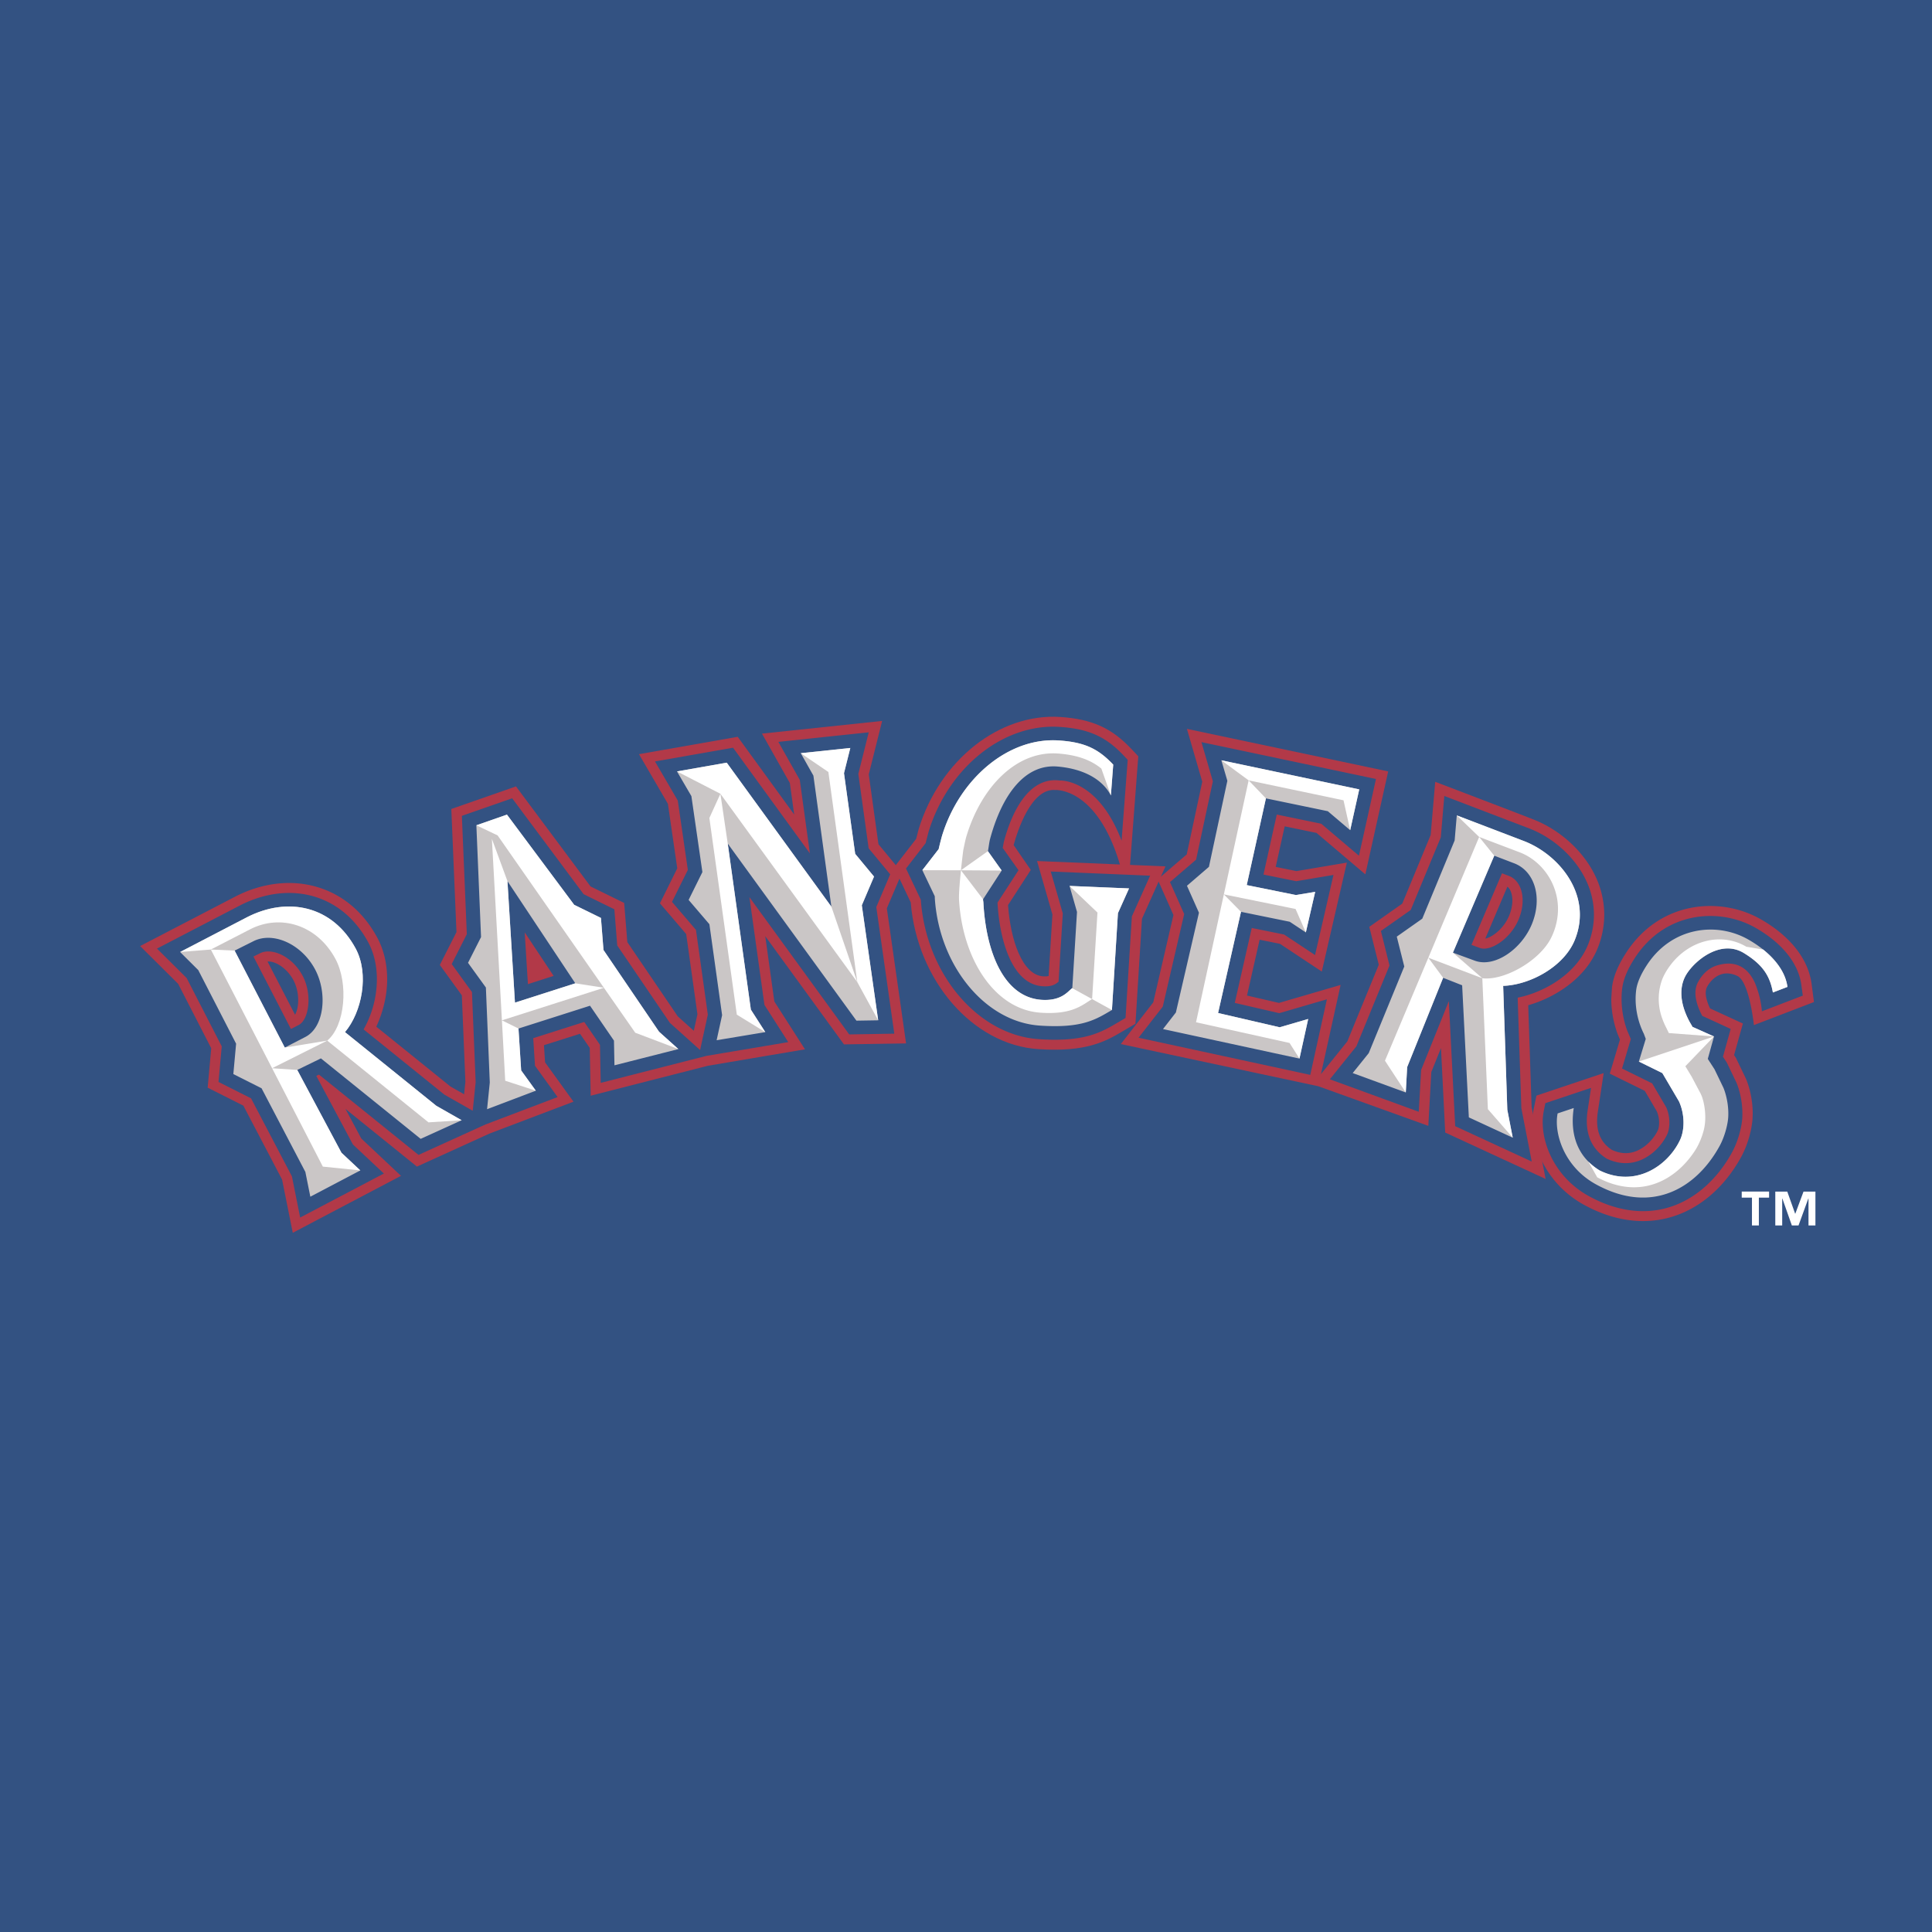
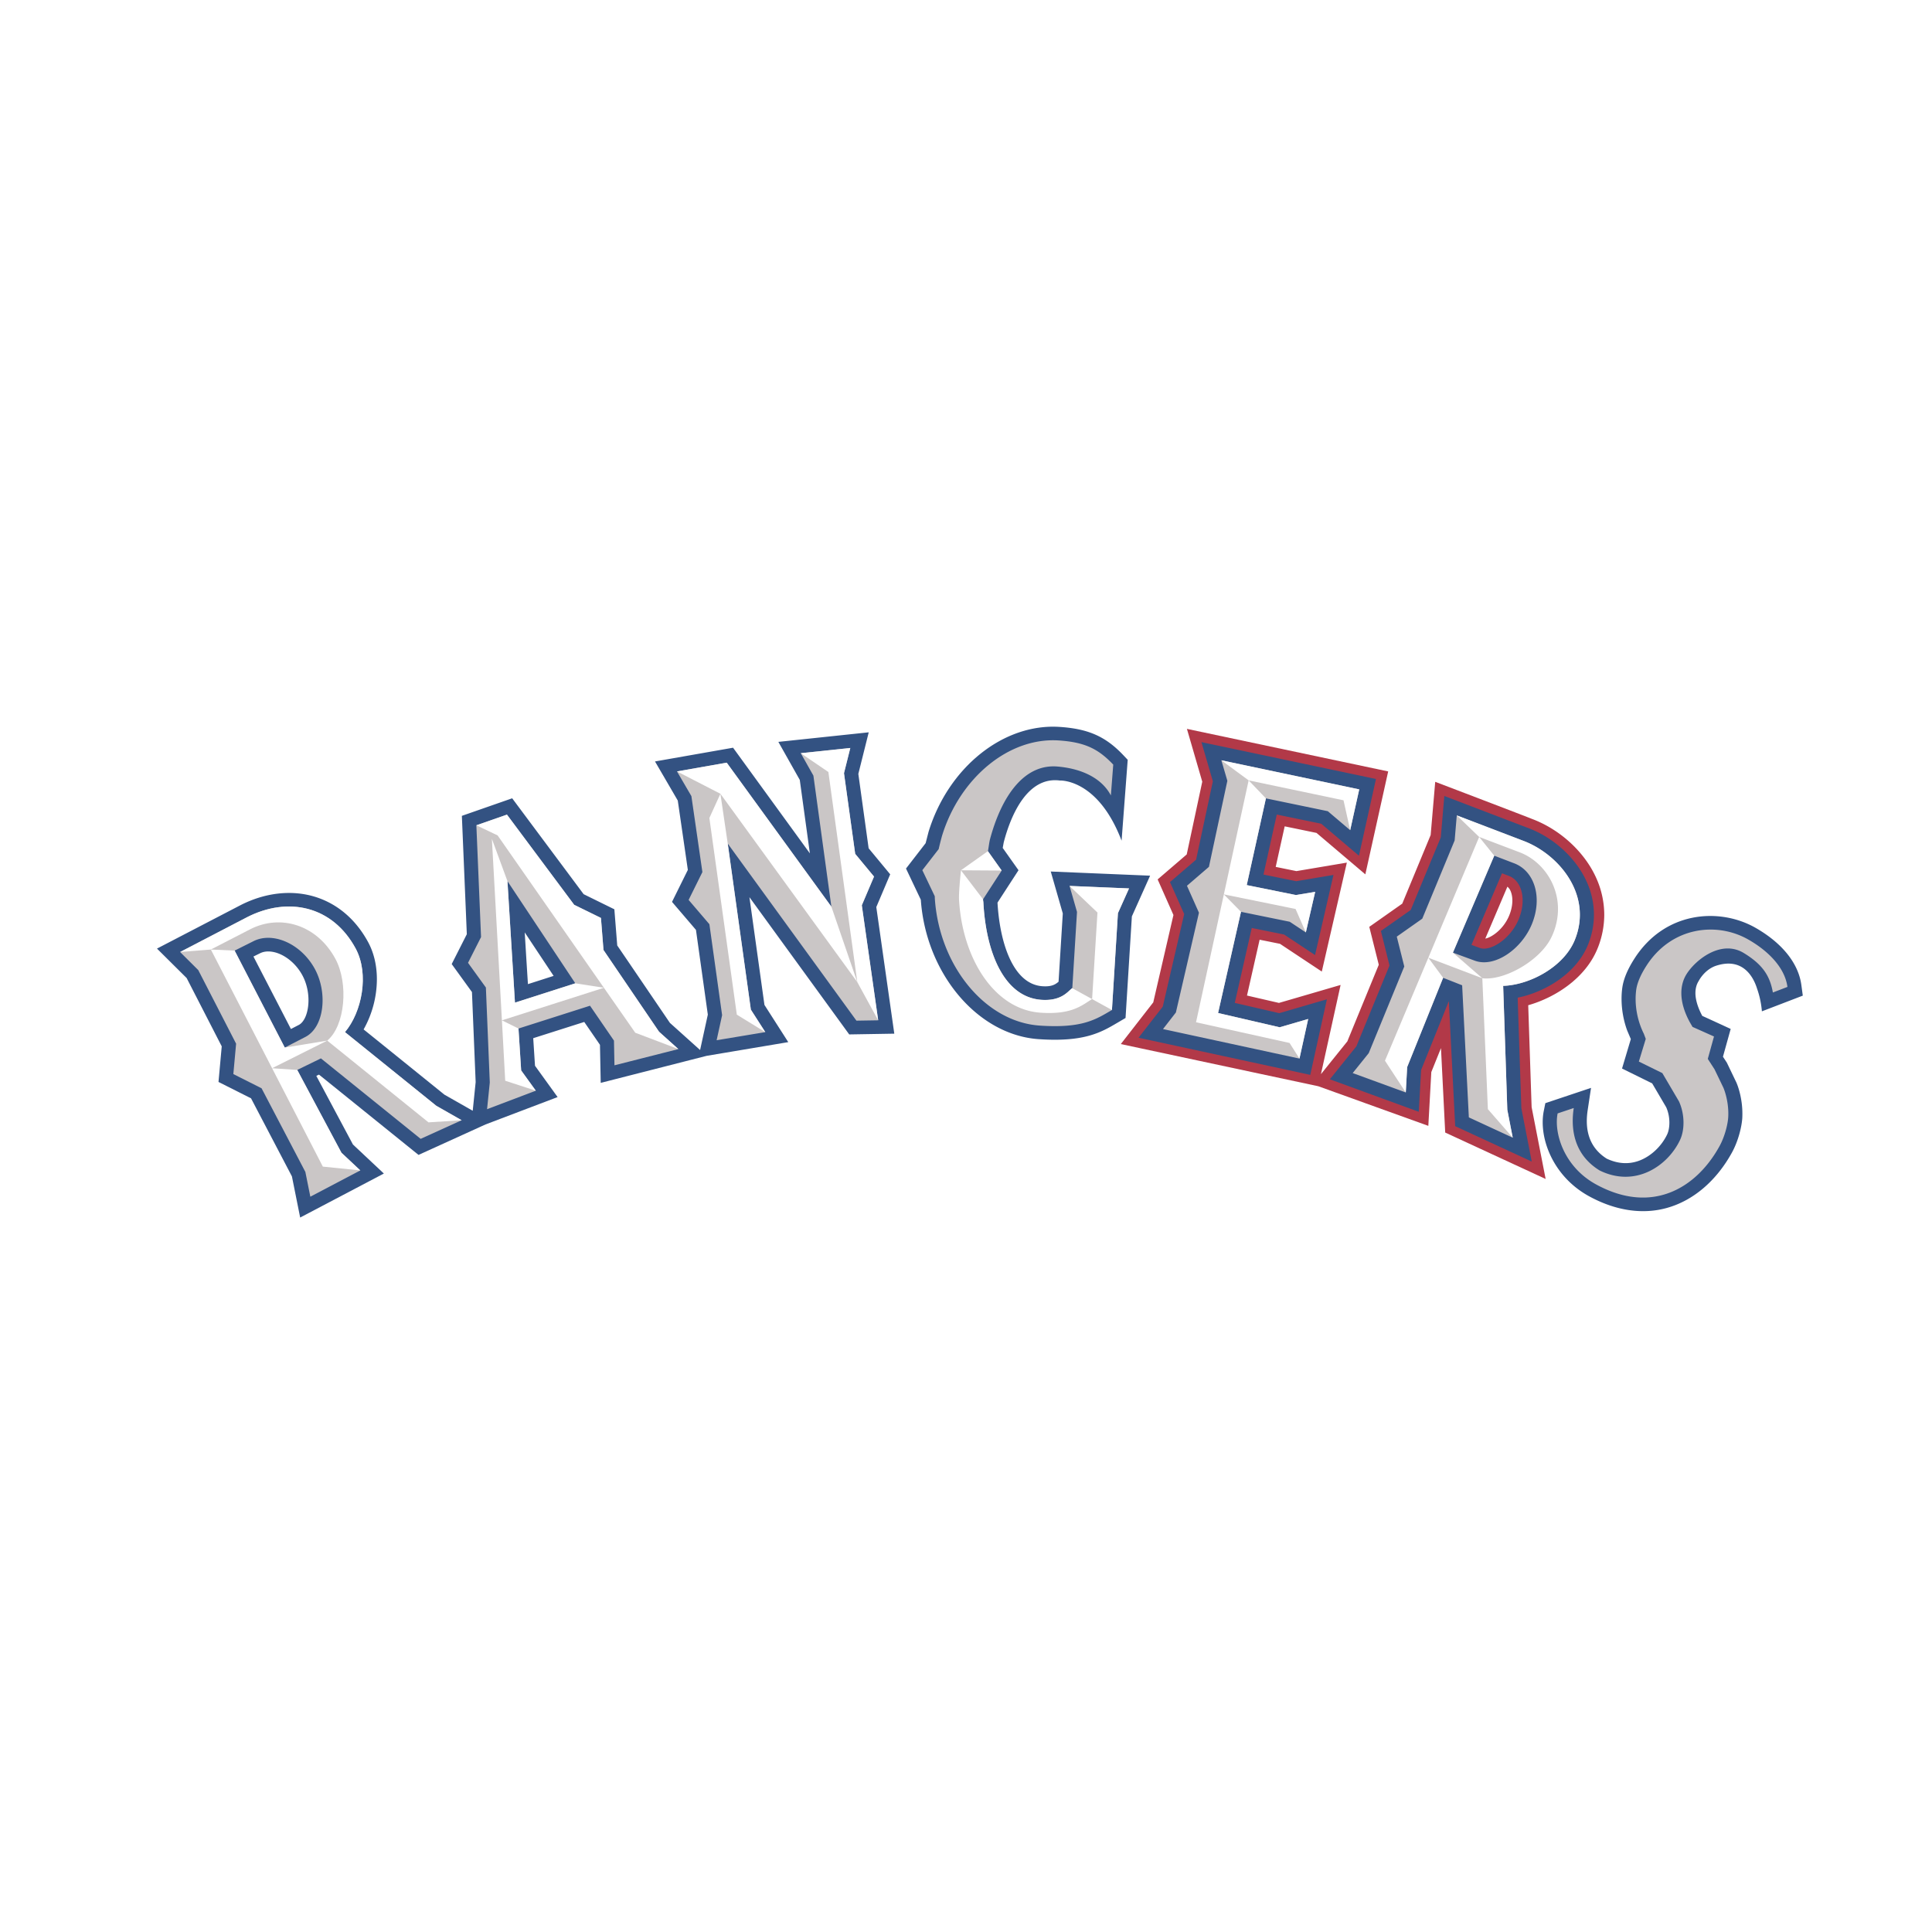
<svg xmlns="http://www.w3.org/2000/svg" width="2500" height="2500" viewBox="0 0 192.756 192.756">
  <g fill-rule="evenodd" clip-rule="evenodd">
-     <path fill="#335282" d="M0 0h192.756v192.756H0V0z" />
    <path d="M176.502 119.486h-1.02v2.777h-.689v-2.777h-1.02v-.602h2.729v.602zm4.623 2.778h-.691v-2.689h-.016l-.979 2.689h-.666l-.947-2.689h-.016v2.689h-.689v-3.379h1.195l.787 2.207h.014l.82-2.207h1.188v3.379z" fill="#fff" />
-     <path d="M173.342 97.375c1.197.574 1.646 4.9 1.646 4.9l5.992-2.301-.238-1.809c-.326-2.487-2.137-4.778-5.088-6.46-4.02-2.287-10.115-1.857-13.48 3.452-.775 1.213-1.217 2.315-1.346 3.358l-.07 1.133c0 1.18.217 2.389.625 3.498l.24.576c-.152.521-1.014 3.396-1.014 3.396s3.033 1.49 3.488 1.715c.236.395 1.137 1.934 1.207 2.053.143.336.227.73.227 1.115 0 .367-.068.645-.127.77-.471.98-1.377 1.816-2.314 2.131-.734.244-1.482.186-2.277-.18-.984-.643-1.469-1.584-1.469-2.881 0-.299.025-.619.078-.955l.576-3.822-6.707 2.248-.271 1.322c-.604 2.982.955 7.352 5.025 9.576 2.889 1.584 5.857 2.016 8.584 1.244 2.887-.811 5.4-2.951 7.084-6.018.746-1.371 1.08-2.91 1.137-3.82.002 0 .018-.518.018-.518 0-1.477-.381-2.832-.709-3.543-.004-.014-.961-1.996-.961-1.996s-.113-.18-.189-.295l.879-3.146s-2.746-1.264-3.275-1.506c-.271-.568-.432-1.115-.432-1.531 0-.275.059-.504.17-.682-.001.001 1.01-1.967 2.991-1.024zM90.399 104.102s-1.845-12.966-1.92-13.473c.18-.42 1.515-3.562 1.515-3.562l-2.351-2.838c-.061-.444-.919-6.628-.967-6.965l1.335-5.336-11.988 1.266s2.613 4.635 2.781 4.93l.43 3.137c-2.263-3.116-5.633-7.75-5.633-7.75l-9.849 1.733s2.708 4.653 2.884 4.951l.934 6.439-1.728 3.492s2.303 2.693 2.618 3.067l1.123 8.003c-.061.266-.343 1.557-.36 1.646a508.19 508.19 0 0 0-1.597-1.434c-.127-.189-4.769-7.016-5.038-7.412-.033-.438-.315-3.91-.315-3.91s-2.971-1.458-3.354-1.644l-7.438-9.981-6.453 2.252s.493 11.8.515 12.283l-1.662 3.277 2.196 3.033.355 8.629c-.005.059-.065.625-.128 1.24l-1.365-.775c-.119-.096-6.371-5.143-7.398-5.967.684-1.463 1.088-3.131 1.088-4.727 0-1.527-.344-2.969-.995-4.168-1.366-2.529-3.427-4.271-5.958-5.029-2.58-.776-5.479-.448-8.16.923l-9.534 4.956 3.792 3.77 3.3 6.426-.355 3.932s3.078 1.553 3.56 1.793c.271.521 3.747 7.15 3.865 7.381l1.066 5.307 10.797-5.682-3.962-3.725-1.578-2.955c2.945 2.375 7.131 5.758 7.131 5.758l7.251-3.299 8.368-3.176-2.837-3.928c-.007-.119-.068-1.047-.108-1.711.904-.283 2.7-.855 3.594-1.141.39.564.79 1.148.974 1.414l.093 4.768 11.696-2.988 9.685-1.639-3.057-4.771c-.037-.252-.483-3.467-.909-6.52l7.853 10.797 6.198-.097zm-60.962-2.862c-.484-.938-2.17-4.197-2.746-5.309.194-.014.39.014.547.066.782.231 1.559.913 2.027 1.776.313.582.486 1.299.486 2.02 0 .736-.18 1.221-.314 1.447z" fill="#b23948" />
-     <path d="M112.746 86.291l.822-10.837-.707-.748c-1.951-2.073-3.934-2.961-7.057-3.172-6.084-.404-12.034 4.296-14.146 11.178 0 0-.168.645-.252.98l-2.2 2.84s1.534 3.232 1.658 3.499c.635 7.792 6.183 14.204 12.716 14.641 4.85.322 6.742-.791 8.414-1.773l1.291-.76s.631-10.143.65-10.475l2.346-5.226-3.535-.147zm-9.279-.387s1.447 5.04 1.533 5.333c-.016.291-.328 5.296-.377 6.142-.121.031-.283.045-.543.031-2.1-.143-3.258-3.627-3.508-7.11.305-.469 2.27-3.506 2.27-3.506l-1.711-2.479c.375-1.375 1.746-5.707 4.166-5.497 0 0 4.148-.283 6.438 7.43l-8.268-.344z" fill="#b23948" />
    <path d="M159.221 87.519c-1.176-2.571-3.623-4.794-6.398-5.824-.139-.074-9.631-3.693-9.631-3.693l-.455 5.309-2.834 6.846-3.289 2.315.947 3.782c-.219.534-3.037 7.394-3.135 7.642l-2.635 3.273 1.961-8.9s-5.678 1.658-6.15 1.793c-.432-.098-3.189-.736-3.189-.736l1.26-5.569 2.031.409 4.172 2.767 2.5-10.87s-4.682.791-5.031.848c-.23-.045-1.186-.241-2.068-.42l.896-4.046c.914.187 2.834.587 3.176.656.359.306 4.871 4.134 4.871 4.134l2.279-10.269-20.08-4.245 1.531 5.269-1.551 7.259-2.9 2.491 1.576 3.553c-.133.57-1.926 8.332-2.014 8.717-.238.303-3.238 4.158-3.238 4.158l19.703 4.207 10.979 3.953.297-5.367.965-2.391.422 8.426 10.02 4.631-1.398-7.164c-.006-.139-.295-8.824-.34-10.17 2.723-.773 5.729-2.719 6.92-5.67a8.98 8.98 0 0 0 .666-3.365 8.973 8.973 0 0 0-.836-3.739zm-8.637 3.795c-.594 1.472-1.85 2.242-2.396 2.329l1.559-3.662.646-1.517c.117.101.223.224.301.395.127.28.195.619.195.986 0 .465-.104.972-.305 1.469z" fill="#b23948" />
    <path d="M175.303 98.639c.215.607.408 1.375.482 2.262l4.08-1.566-.141-1.043c-.285-2.175-1.916-4.21-4.59-5.732-3.604-2.046-9.062-1.654-12.086 3.113-.699 1.096-1.092 2.066-1.203 2.959a7.973 7.973 0 0 0-.062 1.018c0 1.061.191 2.154.562 3.166l.363.854-.877 2.938s2.477 1.221 3.006 1.48c.309.523 1.312 2.234 1.4 2.381.223.5.318 1.043.318 1.535 0 .469-.086.896-.225 1.182-.588 1.232-1.701 2.25-2.906 2.656-1.018.342-2.072.252-3.129-.248-1.312-.834-1.979-2.086-1.979-3.75 0-.346.031-.713.088-1.094l.334-2.213-4.559 1.525-.154.768c-.533 2.639.869 6.525 4.52 8.521 2.645 1.445 5.344 1.848 7.795 1.154 2.617-.738 4.912-2.703 6.465-5.531.629-1.152.963-2.543 1.023-3.418a8.73 8.73 0 0 0 .01-.455c0-1.398-.375-2.611-.619-3.145-.014-.02-.926-1.926-.926-1.926l-.393-.602.771-2.771s-2.295-1.059-2.834-1.301c-.436-.811-.684-1.611-.684-2.273 0-.455.105-.859.32-1.199 0 0 .521-1.064 1.637-1.496 2.71-.947 3.814 1.018 4.193 2.251z" fill="#335282" />
    <path d="M151.418 99.537c2.803-.561 5.881-2.463 7.014-5.275.4-.986.596-1.997.596-3.004a7.958 7.958 0 0 0-.746-3.336c-1.068-2.343-3.305-4.378-5.832-5.317.01.006-8.35-3.191-8.35-3.191l-.352 4.128-3.002 7.249-2.973 2.092.857 3.445-3.303 8.062-2.648 3.291 8.873 3.242s.211-3.809.234-4.17c.121-.307 1.863-4.627 2.766-6.873.117 2.369.633 12.48.633 12.48l7.637 3.529-1.035-5.316c-.008-.186-.305-9.067-.369-11.036zm-1.564-12.409l.664.254c.621.228.945.71 1.113 1.074.191.412.283.885.283 1.388 0 .581-.127 1.207-.375 1.826-.807 2.004-2.855 3.298-3.902 2.906-.002 0-.385-.143-.828-.304.703-1.653 2.363-5.546 3.045-7.144zM89.224 103.129s-1.698-11.948-1.796-12.63l1.387-3.268-2.151-2.597-1.028-7.422 1.037-4.148-9.016.953 2.137 3.793 1.007 7.331L73.138 74.6l-7.789 1.37s2.061 3.532 2.273 3.903c.067.45.904 6.219 1.004 6.918-.272.553-1.579 3.19-1.579 3.19s1.997 2.333 2.389 2.795c.097.686 1.126 8.031 1.184 8.453l-.771 3.531-3.012-2.707c-.174-.256-4.889-7.192-5.255-7.724-.043-.557-.287-3.609-.287-3.609s-2.586-1.27-3.065-1.507c-.374-.504-7.129-9.567-7.129-9.567l-5.02 1.752s.469 11.165.494 11.809l-1.508 2.978s1.667 2.301 2.021 2.793l.369 8.986-.292 2.857-2.822-1.605s-6.546-5.289-8.065-6.51a10.299 10.299 0 0 0 1.324-4.998c0-1.293-.262-2.581-.873-3.71-1.242-2.291-3.094-3.861-5.36-4.543-2.315-.692-4.935-.393-7.376.856l-8.33 4.33 2.959 2.938 3.501 6.816-.323 3.551 3.246 1.633 4.079 7.789.823 4.105 8.35-4.389-3.086-2.898-3.653-6.842c.133-.066.146-.074.269-.129 1.223.984 9.928 8.01 9.928 8.01l6.689-3.041 7.188-2.729-2.256-3.125-.177-2.75c1.258-.398 3.848-1.225 5.091-1.619.586.85 1.302 1.893 1.569 2.283.01.561.075 3.795.075 3.795l10.564-2.697 8.147-1.369-2.376-3.711c-.052-.365-.832-5.975-1.499-10.752l9.956 13.694 4.497-.075zm-59.421-.867l-.778.402c-.839-1.627-2.926-5.658-3.739-7.23.285-.143.637-.315.637-.315.568-.293 1.194-.196 1.621-.073 1.048.319 2.032 1.165 2.628 2.267.418.779.605 1.664.605 2.48.001 1.156-.375 2.162-.974 2.469zm22.869-4.074c-.082-1.285-.166-2.634-.32-5.163 1.412 2.13 2.169 3.267 2.883 4.341-1.046.335-1.512.486-2.563.822zM123.195 100.059l1.693-7.475 3.223.654c.342.224 3.092 2.046 3.092 2.046l1.838-7.991-3.717.625c-.332-.065-1.943-.395-3.266-.662.344-1.561.98-4.431 1.326-5.988l4.438.917 3.76 3.191 1.699-7.656-17.414-3.678 1.141 3.91-1.674 7.818-2.604 2.238 1.416 3.186-2.135 9.236-2.416 3.104 17.131 3.707 1.66-7.541-4.752 1.385a3119.67 3119.67 0 0 1-4.439-1.026zM104.834 86.952l1.201 4.181-.422 6.813c-.311.27-.691.514-1.604.451-2.973-.199-4.268-4.428-4.488-8.342.373-.577 2.096-3.232 2.096-3.232s-1.199-1.694-1.576-2.224l.1-.551c.703-2.718 2.367-6.595 5.596-6.175.053-.003 3.811-.176 6.164 6.002l.611-8.069-.408-.431c-1.777-1.887-3.504-2.66-6.373-2.85-5.607-.377-11.114 4.027-13.089 10.468l-.291 1.13c-.272.354-1.958 2.532-1.958 2.532s1.284 2.708 1.476 3.107c.517 7.393 5.69 13.514 11.782 13.917 4.525.305 6.197-.678 7.811-1.625l.834-.49.631-10.136 1.82-4.061-9.913-.415z" fill="#335282" />
    <path d="M155.404 111.086l1.609-.539c-.268 1.764-.176 4.537 2.58 6.229 3.555 1.75 6.785-.436 8.016-3.021.492-1.027.482-2.602-.096-3.867l-1.662-2.826-2.342-1.15.689-2.26-.191-.512a7.658 7.658 0 0 1-.334-.775c-.41-1.109-.582-2.371-.434-3.564.105-.84.559-1.717 1.006-2.417 2.486-3.917 7.008-4.453 10.176-2.651 2.047 1.165 3.662 2.843 3.912 4.732l-1.453.557c-.303-1.725-1.078-2.822-2.895-3.935-2.254-1.378-4.805.658-5.709 2.087-.629.99-.883 2.596.311 4.803l.277.477 2.141.957-.619 2.236.67 1.035.879 1.824c.146.326.574 1.553.488 2.971-.049.752-.359 1.947-.859 2.861-2.312 4.221-6.76 6.875-12.324 3.832-3.244-1.775-4.22-5.174-3.836-7.084zM43.532 110.326l2.53 1.441-4.091 1.857-9.953-8.029-2.361 1.152 4.41 8.26 1.882 1.766-4.986 2.623-.497-2.473-4.37-8.346-2.815-1.416.276-3.033-3.777-7.344-1.811-1.802 6.681-3.474c4.071-2.081 8.521-1.15 10.83 3.117 1.385 2.557.621 6.362-1.062 8.348l9.114 7.353zM23.41 94.843l5.003 9.674 2.048-1.057c1.894-.969 2.247-4.389.957-6.777-1.36-2.515-4.184-3.771-6.142-2.774l-1.866.934zM150.385 110.719l.541 2.787-4.379-2.025-.668-13.178-1.898-.748-3.588 8.908-.139 2.531-5.295-1.934 1.6-1.99 3.547-8.643-.748-2.98 2.543-1.791 3.23-7.804.213-2.502 6.6 2.523c3.562 1.322 6.992 5.404 5.18 9.896-1.086 2.689-4.496 4.504-7.152 4.59l.413 12.36zm-1.303-25.348l-4.125 9.675 2.176.798c1.994.744 4.705-1.168 5.717-3.68 1.064-2.644.252-5.281-1.814-6.045l-1.954-.748zM74.913 100.73l1.441 2.245-4.856.808.547-2.5-1.269-9.074-2.072-2.423 1.374-2.778-1.098-7.58-1.436-2.462 4.962-.874 10.441 14.369-1.794-13.079-1.261-2.235 4.942-.521-.629 2.515 1.117 8.047 1.879 2.269-1.218 2.864 1.634 11.476-2.17.035-12.84-17.665 2.306 16.563zM110.832 79.36c-.881-1.67-2.805-2.663-5.318-2.882-3.344-.288-5.588 2.965-6.736 7.233-.092.345-.139.855-.213 1.208l1.373 1.934-1.857 2.865c.002.178.021.164.033.339.264 4.97 2.062 9.443 5.801 9.695 2.057.137 2.668-.91 3.068-1.164l.469-7.605-.744-2.595 5.936.249-1.107 2.47-.598 9.66c-1.596.932-2.926 1.844-7.191 1.557-5.459-.363-10.007-5.949-10.476-12.619-.009-.143-.003-.143-.012-.291l-1.238-2.596 1.63-2.104a29.3 29.3 0 0 1 .338-1.336c1.764-5.742 6.639-9.837 11.645-9.503 2.59.173 3.939.829 5.434 2.411l-.237 3.074zM129.648 105.615l-13.615-2.945 1.285-1.654 2.301-9.954-1.195-2.689 2.191-1.886 1.838-8.586-.598-2.047 13.756 2.903-.904 4.071-2.232-1.895-6.174-1.279-1.914 8.652 4.912.993 1.916-.318-.932 4.047-1.605-1.064-4.864-.992-2.285 10.096 6.145 1.424 2.844-.828-.87 3.951zM51.996 106.795l1.463 2.025-4.865 1.846.273-2.662-.39-9.479-1.782-2.465 1.299-2.568-.467-11.152 3.052-1.065 6.708 9 2.669 1.308.253 3.197 5.543 8.153 1.929 1.734-6.376 1.619-.049-2.463-2.389-3.482-7.139 2.277.268 4.177zm-1.368-18.884l.749 12.122 6.021-1.928-6.77-10.194z" fill="#cac6c6" />
    <path fill="#fff" d="M65.753 102.934L60.21 94.78l-.253-3.197-2.669-1.308-6.709-9-3.052 1.065 2.12 1.009 13.732 19.686 4.303 1.633-1.929-1.734z" />
    <path fill="#fff" d="M57.398 98.105l-6.021 1.928-.749-12.122-1.553-4.221 1.001 18.109 10.176-3.248-2.854-.446zM51.73 102.619l-1.654-.82.33 6.027 3.053.994-1.463-2.025-.266-4.176zM23.41 94.843l-2.373-.108 6.11 11.843 5.502-2.756-4.236.696-5.003-9.675z" />
    <path d="M24.971 92.709c3.016-1.539 6.655-.444 8.488 2.949 1.337 2.469.977 6.684-.81 8.164l10.101 8.156 3.312-.211-2.53-1.441-9.113-7.352c1.683-1.986 2.446-5.791 1.062-8.348-2.309-4.267-6.759-5.197-10.83-3.117l-6.681 3.474 3.068-.249 3.933-2.025zM32.21 116.393l3.739.38-1.882-1.765-4.41-8.26-2.51-.17 5.063 9.815zM67.544 76.966l4.331 2.228 13.659 18.794-2.587-7.527-10.441-14.369-4.962.874zM134.707 82.828l-.664-2.983-9.465-1.987-2.723-2.004 13.756 2.903-.904 4.071zM129.299 89.299l-4.912-.993 1.914-8.652-1.723-1.796-2.474 11.375 7.154 1.455 1.025 2.34.932-4.047-1.916.318z" fill="#fff" />
    <path fill="#fff" d="M127.674 102.492l-6.145-1.424 2.285-10.096-1.71-1.739-2.776 12.759 9.332 2.065.988 1.558.87-3.951-2.844.828zM85.983 90.321l1.218-2.864-1.879-2.269-1.117-8.047.629-2.515-4.942.521 2.756 1.877 2.886 20.964 2.083 3.809-1.634-11.476zM76.354 102.975l-2.841-1.743-2.739-19.621 1.101-2.417.732 4.973 2.306 16.563 1.441 2.245zM149.082 85.371l-1.504-1.87-5.074 12.052 5.389 2.047-2.936-2.554 4.125-9.675zM142.504 95.553l-4.326 10.273 2.076 3.168.139-2.531 3.587-8.908-1.476-2.002z" />
    <path d="M151.943 83.874l-6.6-2.523 2.234 2.151 3.994 1.515c2.543.946 4.4 3.814 3.734 6.97a6.526 6.526 0 0 1-.572 1.626c-1.162 2.276-4.686 4.253-6.842 3.987l.555 13.062 2.479 2.844-.541-2.787-.414-12.359c2.656-.086 6.066-1.9 7.152-4.59 1.814-4.492-1.616-8.574-5.179-9.896zM109.494 91.044l-.535 8.634 1.979 1.09.597-9.66 1.108-2.47-5.936-.248 2.787 2.654zM106.982 98.59c-.4.254-1.012 1.301-3.068 1.164-3.738-.252-5.537-4.726-5.801-9.695-.012-.175-.031-.161-.033-.339l-2.206-2.892c-.119 1.164-.233 2.511-.184 3.053.369 5.82 3.542 10.85 8.139 11.157 3.162.213 4.133-.766 5.129-1.359l-1.976-1.089zM95.875 86.828l2.689-1.908 1.374 1.934-4.063-.026z" fill="#fff" />
-     <path d="M105.633 73.876c-5.006-.334-9.881 3.761-11.645 9.503a29.3 29.3 0 0 0-.338 1.336l-1.63 2.104 3.854.009c.112-1.077.231-2.011.231-2.011.068-.306.169-.82.248-1.138.03-.116.062-.229.096-.337 1.505-4.897 5.009-8.471 9.125-8.162 1.865.143 3.24.623 4.309 1.503l.949 2.678.234-3.073c-1.494-1.582-2.843-2.239-5.433-2.412zM175.914 94.738l-1.682-.284c-2.471-1.462-5.701-.671-7.588 1.858-.381.506-.729 1.111-.9 1.676a5.69 5.69 0 0 0 .117 3.682c.107.295.238.596.395.896l.244.504 4.506.338-2.141-.957-.277-.477c-1.193-2.207-.939-3.812-.311-4.803.904-1.43 3.455-3.465 5.709-2.087 1.816 1.113 2.592 2.21 2.895 3.935l1.453-.557c-.186-1.398-1.119-2.678-2.42-3.724zM165.852 107.061l1.662 2.826c.578 1.266.588 2.84.096 3.867-1.23 2.586-4.461 4.771-8.016 3.021a5.84 5.84 0 0 1-1.131-.896l.891 1.58c4.223 2.266 7.805.363 9.77-2.684.43-.668.74-1.496.883-2.115.27-1.162.072-2.445-.186-3.197a7.835 7.835 0 0 0-.133-.324l-.916-1.729-.625-1.031 2.859-2.971-7.496 2.502 2.342 1.151z" fill="#fff" />
  </g>
</svg>